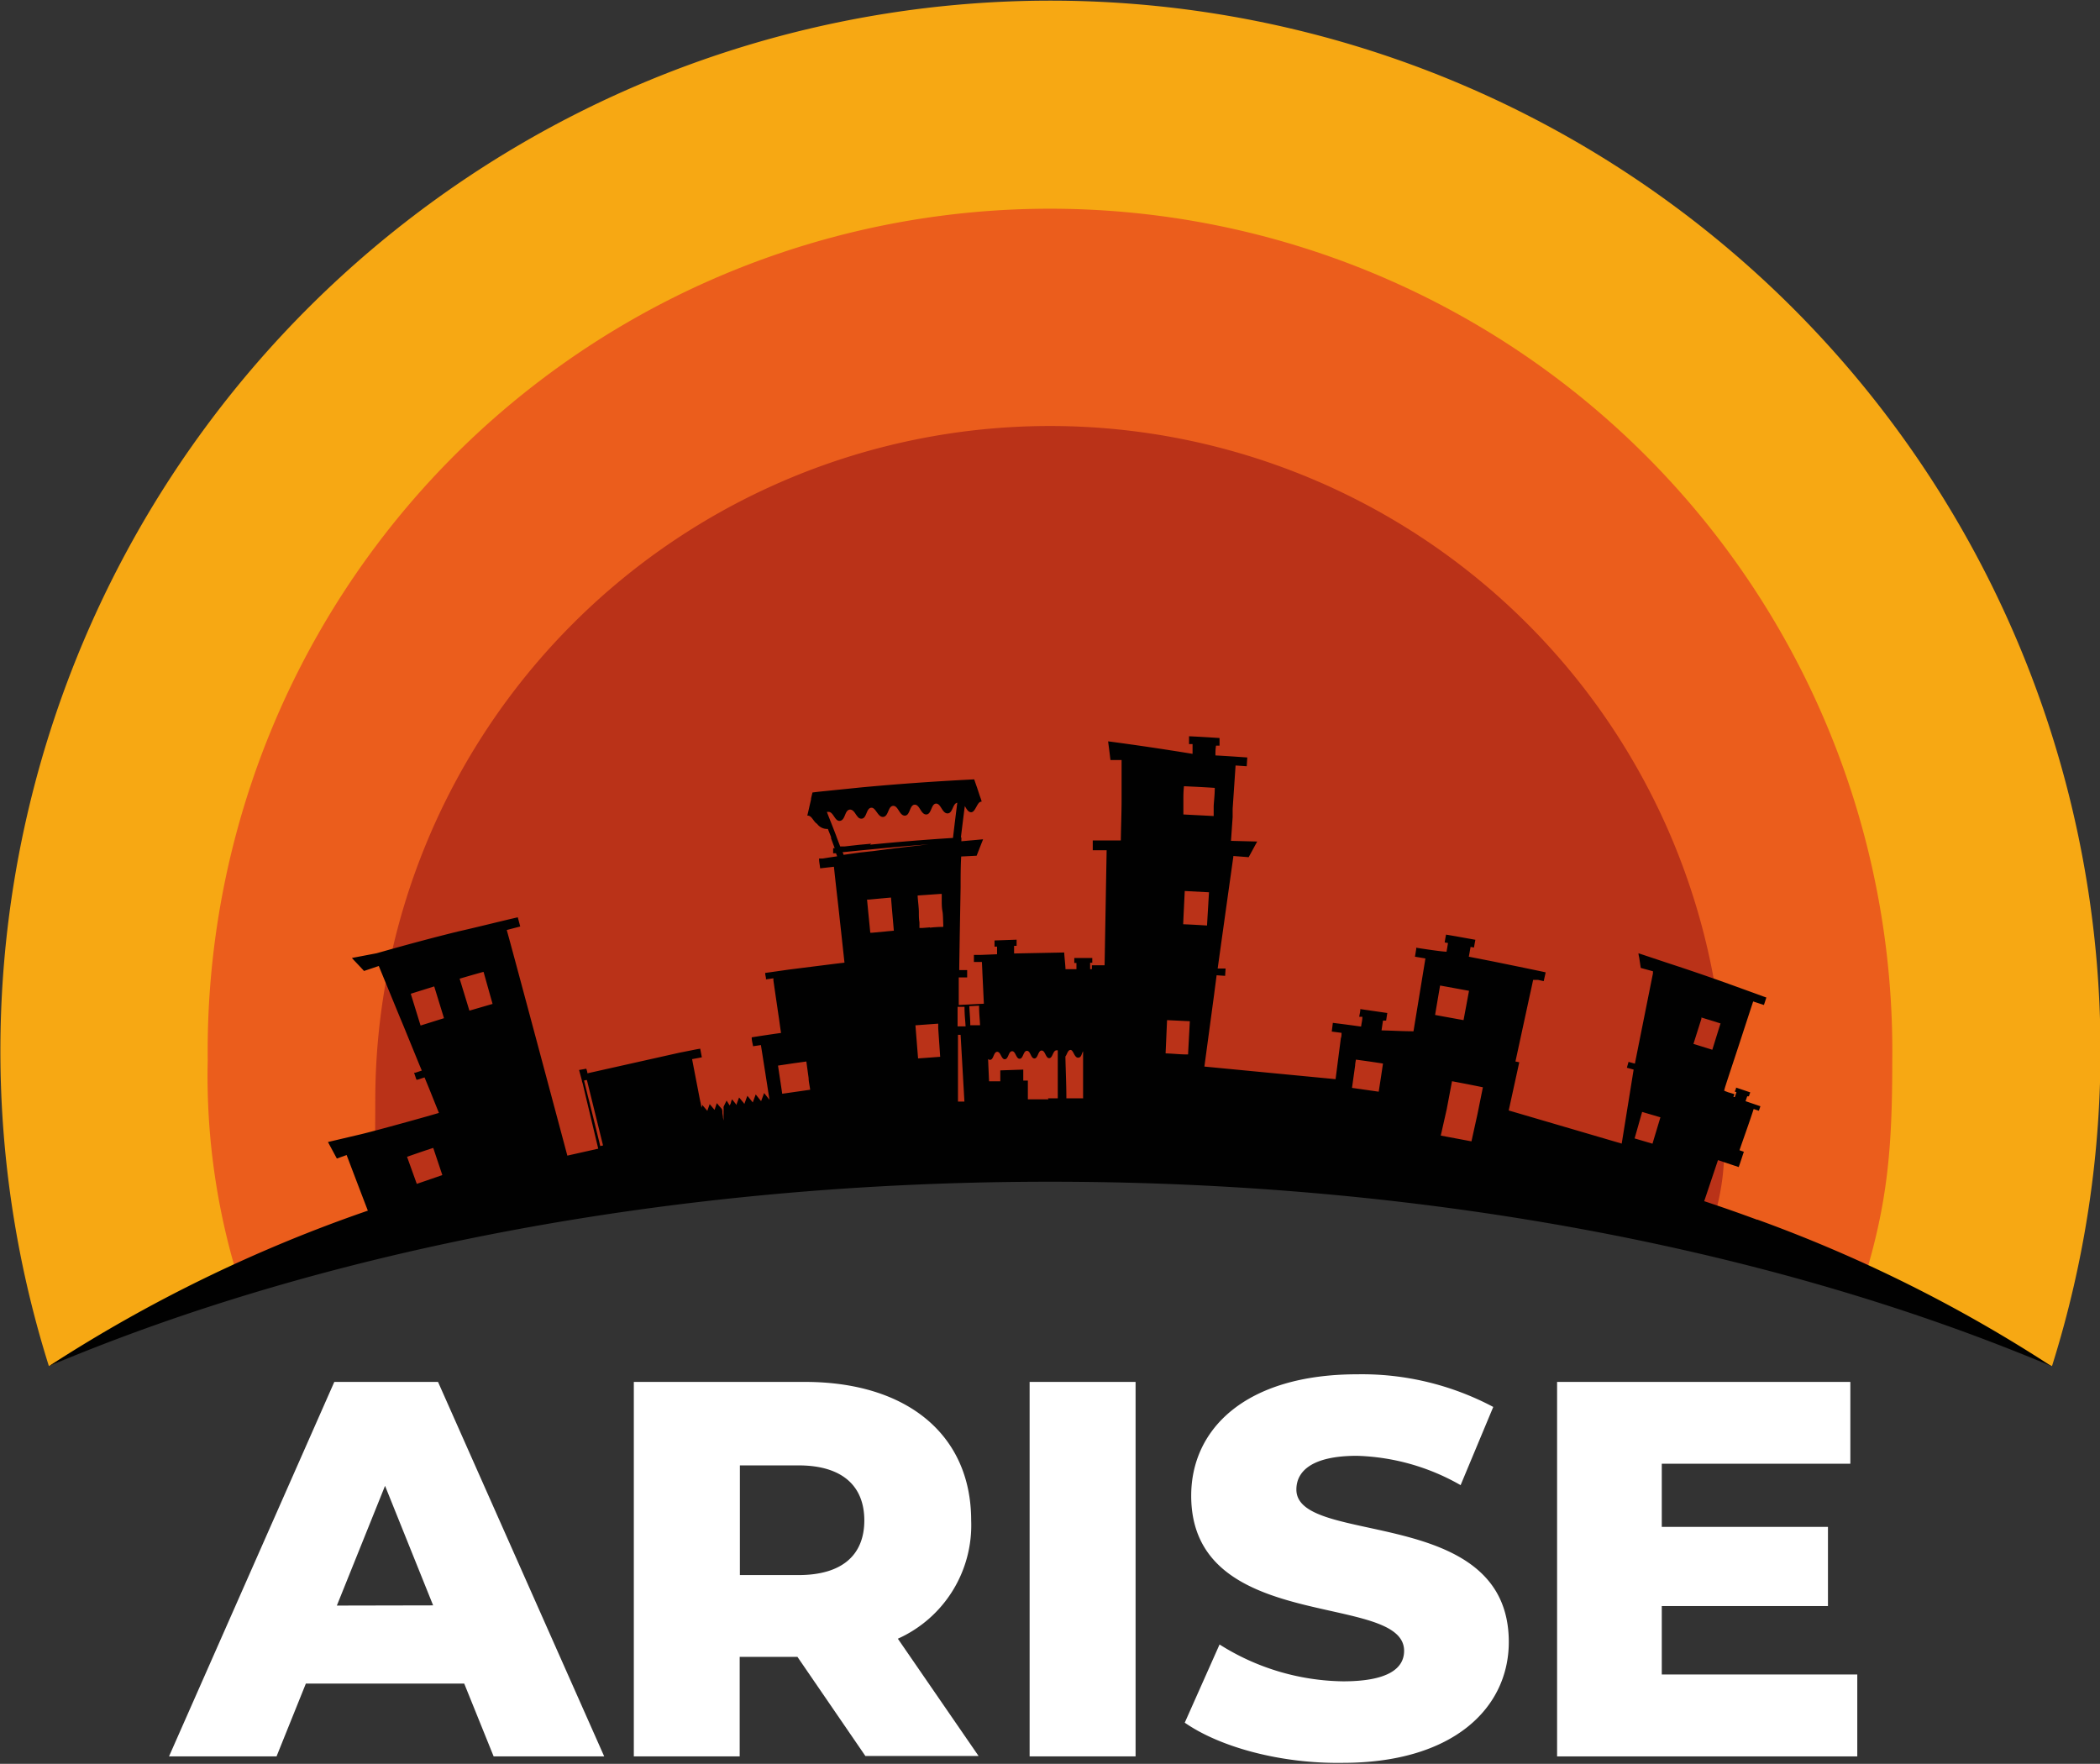
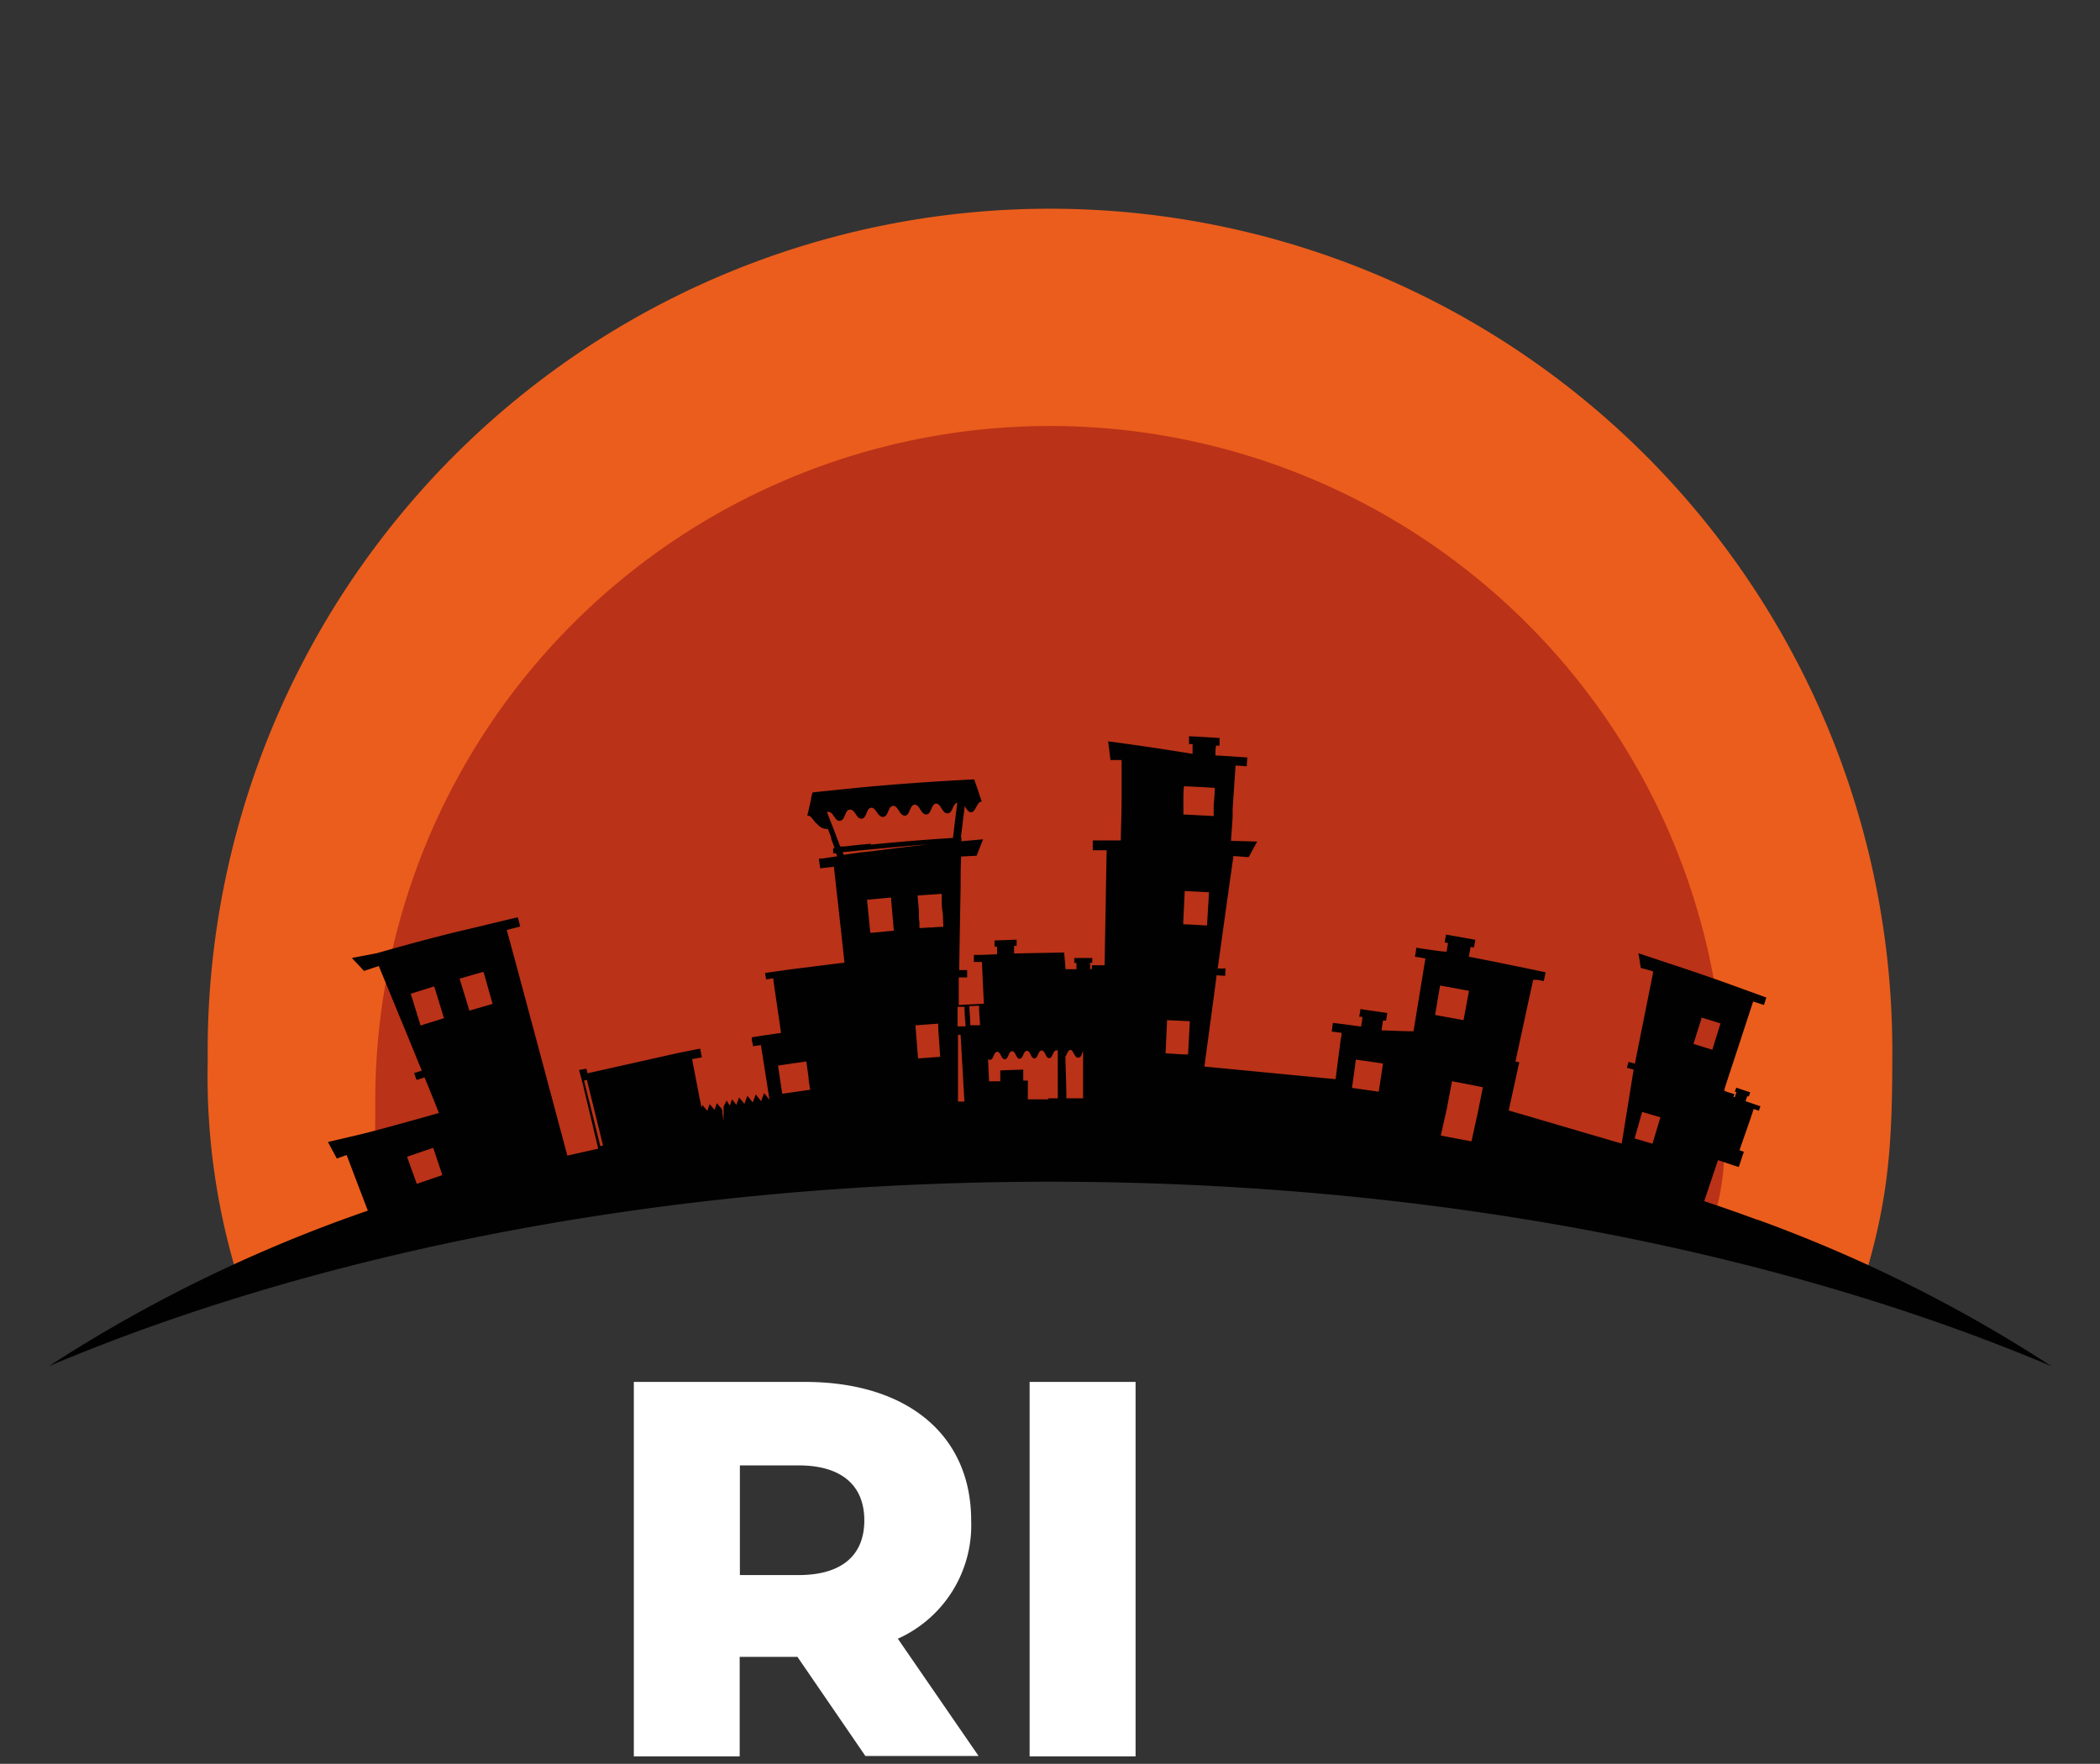
<svg xmlns="http://www.w3.org/2000/svg" viewBox="0 0 214.83 180.44">
  <rect x="0" y="0" width="214.83" height="180.44" fill="#333333" stroke="none" />
  <defs>
    <style>.cls-1{fill:#fff;}.cls-2{fill:#f7a813;}.cls-3{fill:#eb5d1c;}.cls-4{fill:#ba3218;}.cls-5{fill:#010101;}</style>
  </defs>
  <g id="Layer_2" data-name="Layer 2">
    <g id="Layer_1-2" data-name="Layer 1">
-       <path class="cls-1" d="M47.49,172.23H31.29l-3,7.45h-11l16.91-38.31H44.81l17,38.31H50.5Zm-3.18-8L39.39,152l-4.93,12.25Z" />
      <path class="cls-1" d="M81.58,169.5H75.67v10.18H64.84V141.37H82.35c10.45,0,17,5.42,17,14.17a12.72,12.72,0,0,1-7.5,12.1l8.26,12H88.53Zm.11-19.59h-6v11.22h6c4.49,0,6.73-2.08,6.73-5.59S86.18,149.91,81.69,149.91Z" />
      <path class="cls-1" d="M105.33,141.37h10.84v38.31H105.33Z" />
-       <path class="cls-1" d="M121.2,176.23l3.56-8A24.19,24.19,0,0,0,137.4,172c4.49,0,6.24-1.26,6.24-3.12,0-6.08-21.78-1.65-21.78-15.87,0-6.84,5.58-12.42,17-12.42a28.66,28.66,0,0,1,13.9,3.34l-3.34,8a22.6,22.6,0,0,0-10.61-3c-4.54,0-6.19,1.54-6.19,3.45,0,5.86,21.73,1.48,21.73,15.6,0,6.67-5.58,12.36-17,12.36C131.05,180.44,124.81,178.74,121.2,176.23Z" />
-       <path class="cls-1" d="M190,171.3v8.38H159.29V141.37h30v8.37H170v6.46h17v8.1H170v7Z" />
-       <path class="cls-2" d="M5,139.75a107.42,107.42,0,1,1,204.92,0L183.59,128.6s-59.08-23-135.3-5.63C33.45,127.06,5,139.75,5,139.75" />
      <path class="cls-3" d="M24.7,131.86a70.26,70.26,0,0,1-3.45-23.41,86.17,86.17,0,1,1,172.33,0c0,9-.46,14.65-3,22.84l-22-5.85S121.13,107,60,120.92c-11.89,3.29-35.28,10.94-35.28,10.94" />
      <path class="cls-4" d="M40.16,128c-2.07-6.55-1.77-8.14-1.77-15.39a69,69,0,0,1,138.06,0c0,7.25.05,8.51-2,15.07l-18.37-5.26s-37.66-11-86.64.19c-9.67.78-29.26,5.39-29.26,5.39" />
      <path class="cls-5" d="M165.61,116.48h0" />
      <path class="cls-5" d="M179.76,124.78c-1.78-.66-3.58-1.29-5.42-1.9l1.41-4.2,1.46.49h0l.66.22c.14-.39.23-.66.34-1s.11-.35.19-.56l-.19-.07-.26-.09c.48-1.41,1-2.82,1.45-4.22l.53.18.16-.46-1.52-.52.17-.5.17,0c.06-.16.08-.24.14-.4l-1.45-.49c0,.17-.08.25-.13.41l.17.06-.17.5-.14,0,.1-.3-.64-.19-.26-.1-.16-.06c0-.1,1.11-3.41,1.52-4.67,0,0,1.23-3.77,1.46-4.46l1.1.36.25-.76-1.15-.42-2.76-1q-3.07-1.1-6.17-2.11l-3-1c0,.19.06.35.08.5l.15,1,1.25.34h0a1.42,1.42,0,0,0,0,.2s-1.51,7.53-1.85,9.25l-.65-.18-.17.6.69.19s-1.19,7.4-1.22,7.57l-11.56-3.39,1.08-4.93-.39-.08,1.44-6.65c.13-.57.25-1.13.37-1.7l.49,0h0l.59.13s.14-.6.2-.9c-1.13-.25-5.46-1.13-5.46-1.13l-2.4-.47s.13-.71.18-1l.35.06c.05-.32.08-.47.14-.79l-2-.36-1-.17c-.06.32-.09.48-.14.8l.34.06c-.06.36-.09.56-.15.89-.46,0-2.69-.34-3.1-.41a.69.69,0,0,0,0,.13l-.13.79,1.07.18-1.22,7.45c-1.09,0-2.18-.07-3.27-.09l.15-1,.32,0c.05-.31.07-.47.12-.78l-2.76-.4c0,.32-.07.47-.11.79l.32,0c0,.39-.08.59-.13,1-1.16-.16-1.74-.24-2.89-.38l-.11.89,1,.13c0,.18,0,.37-.07.55l-.54,4.19-13.42-1.29v0h0l1-7.41c.08-.64.17-1.28.25-1.93l.87.06.05-.75-.81,0c.08-.6,1.15-8.24,1.15-8.24l.45-3.19v-.08h0l1.57.12.87-1.6-2.68-.07.17-2.43v0l0-.27v-.22l0-.35v0l.3-4.44,1.14.08.06-.9c-1.3-.09-2-.14-3.26-.21,0-.4,0-.59.06-1l.36,0,0-.78c-1.25-.08-1.87-.12-3.12-.18,0,.32,0,.48,0,.8h.36c0,.4,0,.59,0,1-2.88-.47-5.75-.9-8.64-1.28.1.77.15,1.15.24,1.91l1.14,0c0,.74,0,1.47,0,2.2v.19c0,.1,0,.2,0,.3v.17c0,.34,0,.67,0,1v.14c0,1.41-.06,2.82-.08,4.23l-1.61,0-1.26,0v1h1.42L113,98.75l-1.3,0v.39h-.18v-.65h.22V98h-1.84v.51h.22v.64H109c0-.33-.13-1.42-.13-1.71l-5.13.1c0-.31,0-.47,0-.78H104c0-.25,0-.38,0-.63l-2.26.08c0,.25,0,.38,0,.63H102c0,.31,0,.47,0,.78l-1.73.07-.64,0c0,.29,0,.43,0,.72l.82,0,.06,1.33.14,2.94-2.57.13s0-2.66,0-2.82l.86,0c0-.3,0-.45,0-.75l-.81,0c0-.76.14-8.49.14-8.49,0-1,0-2.09.06-3.13h0l1.58-.08c.26-.67.39-1,.66-1.68l-2.22.2c0-.14,0-.24,0-.4H98.3c.13-1.06.26-2.13.4-3.2.18.29.34.64.66.63s.49-.57.72-.88a.44.44,0,0,1,.35-.21c-.05-.15-.09-.29-.14-.42l-.06-.17-.29-.88c-.09-.24-.17-.49-.28-.8q-5.73.28-11.45.81l-4.42.45h0l-.67.08q-.09.34-.15.63s0,.05,0,.08c-.07.32-.14.6-.21.92s-.11.46-.17.74c.45-.05.61.61,1,.84a1.27,1.27,0,0,0,1.1.52l0,0,.33.83a.78.78,0,0,0,0,.14l.37,1-.16,0a.77.77,0,0,1,0,.15c0,.12,0,.21,0,.37l.29,0,.12.31-.87.13-.63.1-.35,0c0,.38.07.57.11,1l1.41-.16c.12,1.11.24,2.22.37,3.33s.21,1.93.32,2.89l.39,3.59-.93.11-4.77.6-1.82.26-.59.08c0,.21.05.34.08.52a.93.93,0,0,0,0,.14l.76-.11,0,.22.24,1.66c.12.79.23,1.58.35,2.37.06.45.12.89.19,1.34-1,.14-2,.29-3,.45,0,.36.08.55.14.91l.8-.12c.13.79.72,4.57.88,5.6l-.55-.69-.31.83-.55-.69-.3.82-.55-.68c-.13.33-.19.5-.31.83a2.88,2.88,0,0,0-.19-.24l-.09-.11v0l-.26-.31-.11.29s0,0,0,0-.09.24-.14.39V113s0,0,0,.05l0,0-.1-.13,0,0-.12-.15,0,0c-.07-.09-.15-.19-.26-.31l-.1.29v0c0,.11-.08.22-.13.34-.07-.1-.13-.2-.19-.3l0,0-.13-.2,0,0v0h0v0l-.19.38v0l-.12.26,0,.06,0,0v0a3.4,3.4,0,0,1,0,.45v0l0,.46v.09l0,.34-.06-.31v0s0-.06,0-.08v0l-.06-.36v0s0-.06,0-.09v0c0-.11,0-.22-.06-.35h0l0,0-.11-.13,0,0-.13-.14v0l-.27-.32-.1.3v0l-.13.39v0s0,0,0,0,0,0,0,0v0l-.12-.14,0,0-.11-.13v0c-.08-.1-.17-.19-.27-.32l-.1.29v0c-.05.13-.09.25-.14.4v0s0,0,0,0l0,0h0l-.12-.14,0,0-.12-.14,0,0-.27-.32a2.39,2.39,0,0,1-.1.29v0a1.21,1.21,0,0,0,0,.14,1.36,1.36,0,0,0,0-.17v0l0-.07v0l-.06-.33-.09-.41v0l-.8-4.14.65-.12.35-.07c-.07-.35-.1-.53-.17-.88l-.35.06-1.77.35-9.42,2.11c0-.16-.07-.32-.11-.47l-.74.13.29,1.08c0,.09.08.3.08.3l.36,1.52c.05.2.87,3.63,1.23,5.15l-3.16.71c-.61-2.29-6-22.45-6.2-23.08l1.38-.36-.25-.94c-2,.46-4.11,1-6.15,1.46-2.59.64-5.16,1.33-7.73,2.06l-.57.16L36,98l.17.19c.39.41.64.67,1.07,1.14l1.51-.51h0L40.88,104l.33.79.21.51,1.36,3.33c.12.3.25.6.37.89l-.66.22-.13,0c.1.29.14.43.24.71l.13,0,.7-.23.47,1.14,1,2.49c-.5.17-6.61,1.87-8.08,2.21l-2,.47-1.27.3.91,1.69,1-.36c.72,1.9,1.44,3.79,2.17,5.69A149.41,149.41,0,0,0,5,139.76C32.88,128,68.55,120.89,107.42,120.89S182,128,209.86,139.76a147,147,0,0,0-30.1-15M49.47,99.43l.92,3.27-2.37.69-1-3.27c.23-.07,1.67-.49,2.41-.69m-6.79,21.69-1-2.78c1.07-.37,1.6-.56,2.68-.91l.93,2.78-2.64.91m.41-16.22-1-3.24,2.4-.75,1,3.25-2.36.74m18.34,12.32c-.37-1.53-.75-3.06-1.13-4.58l-.15-.58c-.12-.51-.25-1-.37-1.52l.19-.05.1,0,1.65,6.69-.29.06m18.62-5.35c-.17-1.16-.26-1.73-.43-2.88l1.6-.24,1.3-.18c.09.69.16,1.17.23,1.69,0,.36.1.73.16,1.2l-2.86.41m6.28-24.43c0-.09-.07-.19-.11-.28L88,87l1.33-.13c1.88-.18,3.76-.35,5.64-.49-1.87.21-3.74.43-5.6.68L88,87.21l-1.65.23m4.35,7.84-1.5.14-.17,0c-.13-1.36-.2-2-.33-3.39l.17,0,1.28-.12,1-.09c.11,1.36.17,2,.29,3.39l-.77.07m3.25,13c-.11-1.36-.16-2-.27-3.39l1.49-.11.84-.06,0,.45c.07,1.07.12,1.74.2,2.94l-2.29.17m1.24-13.41-.74.06-.33,0c0-.2,0-.39,0-.57C94,94,94,93.7,94,93.36c0-.53-.08-1-.13-1.75l2.3-.16h.17c0,.21,0,.41,0,.59,0,.43,0,.79.07,1.16s.06.89.09,1.45v0a1,1,0,0,0,0,.17,12.59,12.59,0,0,0-1.37.08m-6-8.59-1.3.12-1.42.16-.46,0c-.12-.32-.25-.65-.38-1a.78.78,0,0,0-.05-.14c-.1-.27-.21-.55-.32-.83-.2-.52-.4-1-.61-1.56a.5.5,0,0,1,.13,0c.55-.06.66,1,1.22.91s.45-1.09,1-1.15c.26,0,.42.19.57.42a2.49,2.49,0,0,0,.23.31.46.46,0,0,0,.41.2.39.39,0,0,0,.25-.12h0c.28-.29.31-1,.76-1s.65,1,1.2.94.47-1.09,1-1.13.64,1,1.2,1,.47-1.08,1-1.12.63,1,1.19,1,.49-1.08,1-1.11.62,1,1.18,1,.5-1,1-1.09c-.15,1.2-.3,2.4-.44,3.6-2.84.18-5.66.41-8.48.69M98,112.7q0-3.42,0-6.84h.27l.39,6.83-.7,0m0-7.69c0-.67,0-1.34,0-2l.71,0c0,.83.07,1.3.11,2l-.84,0m1.32-.07c0-.71-.06-1.19-.1-2l1-.05c0,.82.07,1.3.1,2l-1,0m8,7.58h-2.11c0-.69,0-1.14,0-1.92h-.47c0-.39,0-.66,0-1.12l-2.35.08c0,.46,0,.73,0,1.12l-1.15,0-.1-2.29a.24.24,0,0,0,.2.09c.38,0,.35-.81.73-.82s.41.78.79.76.35-.8.73-.82.4.78.78.77.36-.8.74-.81.39.78.77.78.36-.81.74-.81.4.78.77.78.37-.8.75-.8a.28.28,0,0,1,.13,0l0,4.91h-1m3.57,0-1.69,0c0-1.42-.07-2.85-.1-4.28.18-.22.24-.67.53-.67s.38.79.76.79.35-.42.52-.65c0,1.61,0,3.22,0,4.83M121.06,83V83c0-.3,0-.57,0-.82v-.26s0-.06,0-.09c0-.42,0-.84.06-1.4,1.26.06,1.89.09,3.15.17,0,.76-.08,1.27-.11,1.85v0c0,.08,0,.17,0,.26s0,.14,0,.21,0,.31,0,.49v.07l-3.1-.16c0-.11,0-.21,0-.32m.14,8.15,2.48.13s-.2,3.35-.2,3.4c-1-.06-1.47-.09-2.44-.13,0-.16.16-3.4.16-3.4m.34,16.72c-.92,0-1.38-.08-2.3-.11l.15-3.4,2.33.11c-.07,1.36-.11,2-.18,3.4m19.5,3.81-2.73-.39.32-2.29v0c0-.19.05-.38.08-.6,1.11.15,1.67.23,2.77.4-.17,1.16-.26,1.74-.44,2.9m6.28-10.88.72.13,2.24.41c-.22,1.19-.33,1.78-.56,3l-2.21-.4-.7-.13c.2-1.19.3-1.78.51-3M151.14,114l-.61,2.76-3.14-.59.61-2.7.54-2.86c1.27.24,1.9.36,3.16.62Zm17.91,3-1.83-.54c.31-1.08.46-1.62.77-2.71l1.87.55c-.32,1.08-.49,1.62-.81,2.7m5-12.77a.74.74,0,0,0,0-.14l1.44.44.52.17-.19.6-.65,2.09-1.93-.6Z" />
    </g>
  </g>
</svg>